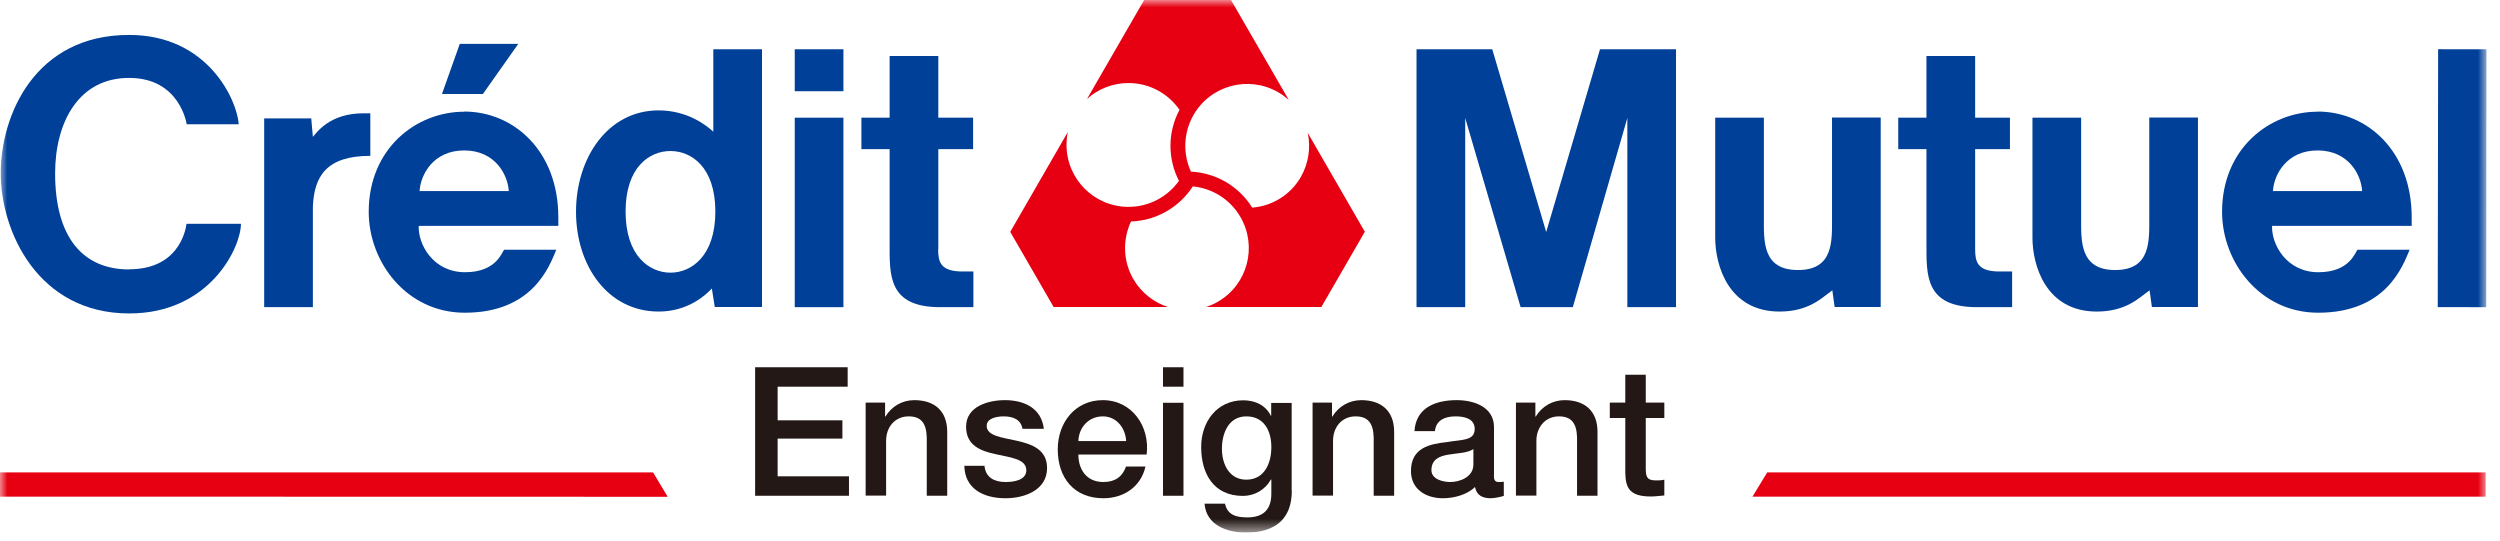
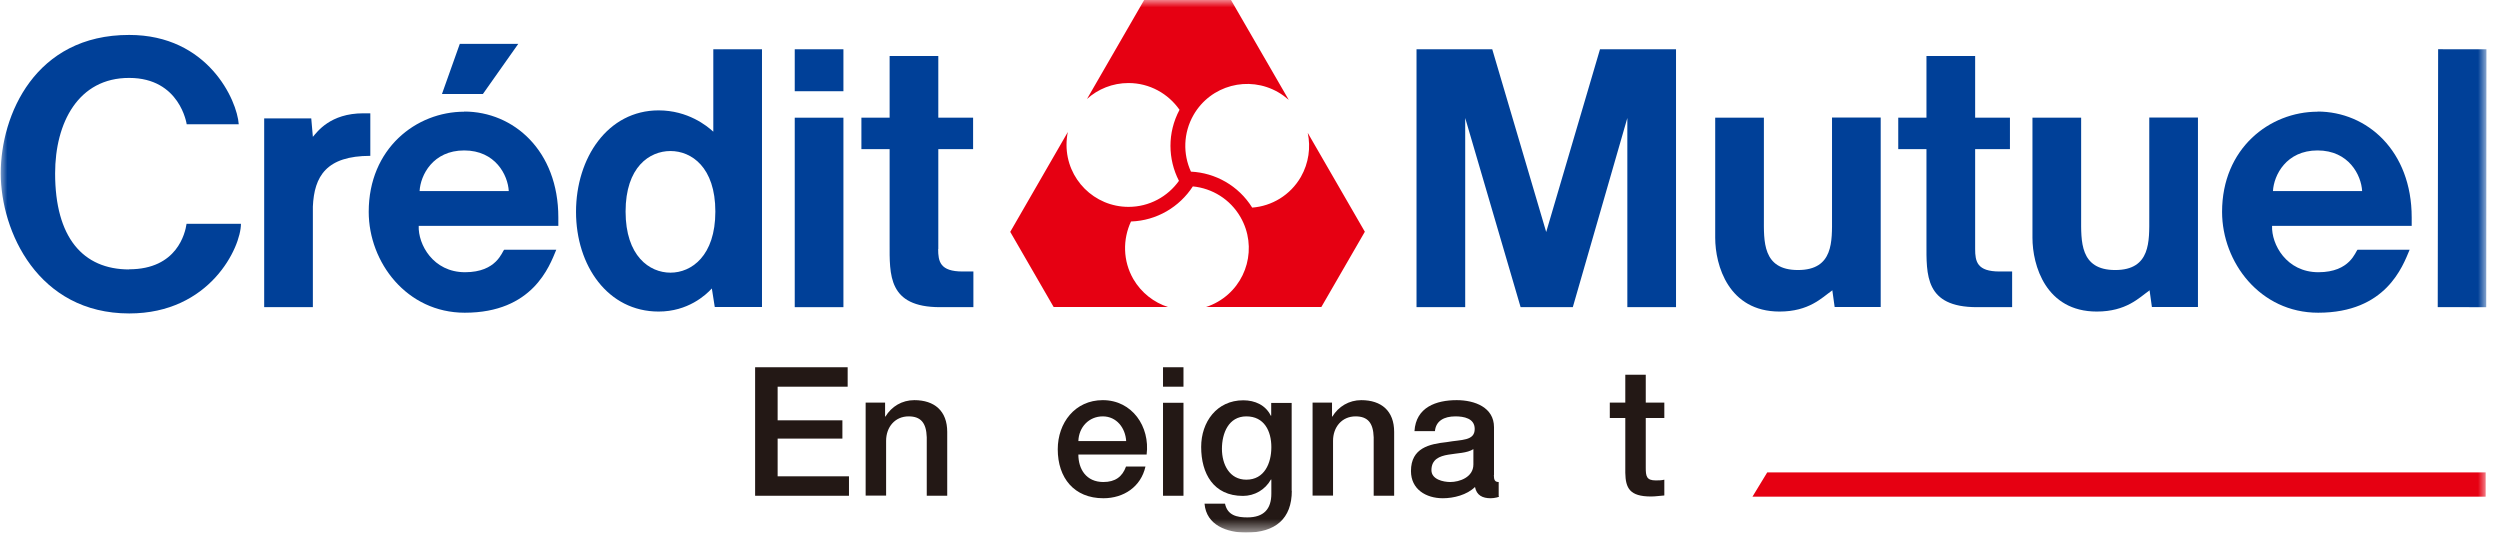
<svg xmlns="http://www.w3.org/2000/svg" viewBox="0 0 171 37" fill="none">
  <g clip-path="url(#clip0_17_1117)">
    <path d="M51.65 25.12H57.98V26.45H53.19V28.75H57.62V30H53.19V32.58H58.07V33.91H51.65V25.12Z" fill="#231815" />
    <mask id="mask0_17_1117" style="mask-type:luminance" maskUnits="userSpaceOnUse" x="0" y="0" width="171" height="37">
      <path d="M170.08 0H0V36.43H170.08V0Z" fill="white" />
    </mask>
    <g mask="url(#mask0_17_1117)">
      <path d="M59.21 27.54H60.54V28.48L60.56 28.5C60.98 27.8 61.7 27.37 62.54 27.37C63.92 27.37 64.79 28.11 64.79 29.54V33.91H63.39V29.91C63.36 28.91 62.97 28.48 62.15 28.48C61.21 28.48 60.61 29.22 60.61 30.15V33.9H59.21V27.54Z" fill="#231815" />
-       <path d="M67.34 31.86C67.41 32.67 68.03 32.97 68.78 32.97C69.31 32.97 70.23 32.86 70.2 32.13C70.16 31.39 69.14 31.3 68.12 31.07C67.09 30.85 66.08 30.48 66.08 29.19C66.08 27.8 67.58 27.37 68.74 27.37C70.05 27.37 71.23 27.91 71.4 29.33H69.94C69.82 28.67 69.26 28.48 68.65 28.48C68.24 28.48 67.49 28.58 67.49 29.13C67.49 29.82 68.53 29.92 69.56 30.15C70.58 30.38 71.62 30.75 71.62 32.01C71.62 33.52 70.09 34.08 68.78 34.08C67.18 34.08 65.99 33.37 65.96 31.86H67.36H67.34Z" fill="#231815" />
      <path d="M73.76 31.09C73.76 32.09 74.3 32.97 75.47 32.97C76.28 32.97 76.77 32.61 77.02 31.91H78.35C78.04 33.3 76.86 34.08 75.47 34.08C73.47 34.08 72.35 32.69 72.35 30.73C72.35 28.92 73.53 27.37 75.43 27.37C77.44 27.37 78.67 29.18 78.43 31.09H73.75H73.76ZM77.03 30.17C76.98 29.28 76.38 28.48 75.43 28.48C74.48 28.48 73.79 29.22 73.76 30.17H77.03Z" fill="#231815" />
      <path d="M79.55 25.12H80.95V26.45H79.55V25.12ZM79.55 27.55H80.95V33.91H79.55V27.55Z" fill="#231815" />
      <path d="M88.36 33.57C88.36 35.48 87.24 36.43 85.23 36.43C83.95 36.43 82.51 35.94 82.39 34.45H83.79C83.96 35.25 84.6 35.39 85.32 35.39C86.45 35.39 86.96 34.81 86.96 33.77V32.8H86.93C86.54 33.5 85.81 33.92 85.02 33.92C83 33.92 82.16 32.39 82.16 30.57C82.16 28.86 83.23 27.38 85.04 27.38C85.84 27.38 86.57 27.71 86.92 28.43H86.95V27.56H88.35V33.59L88.36 33.57ZM86.96 30.58C86.96 29.48 86.47 28.48 85.25 28.48C84.03 28.48 83.58 29.64 83.58 30.7C83.58 31.76 84.09 32.81 85.25 32.81C86.49 32.81 86.96 31.68 86.96 30.59" fill="#231815" />
      <path d="M89.78 27.54H91.11V28.48L91.13 28.5C91.55 27.8 92.28 27.37 93.11 27.37C94.49 27.37 95.36 28.11 95.36 29.54V33.91H93.96V29.91C93.93 28.91 93.54 28.48 92.72 28.48C91.78 28.48 91.18 29.22 91.18 30.15V33.9H89.78V27.54Z" fill="#231815" />
-       <path d="M102.18 32.49C102.18 32.83 102.25 32.97 102.51 32.97C102.6 32.97 102.71 32.97 102.86 32.95V33.92C102.65 33.99 102.21 34.08 101.97 34.08C101.4 34.08 101 33.88 100.89 33.31C100.34 33.85 99.44 34.08 98.69 34.08C97.54 34.08 96.51 33.47 96.51 32.22C96.51 30.63 97.78 30.37 98.96 30.24C99.97 30.06 100.87 30.17 100.87 29.34C100.87 28.61 100.12 28.48 99.55 28.48C98.76 28.48 98.21 28.8 98.15 29.49H96.75C96.85 27.85 98.24 27.37 99.64 27.37C100.88 27.37 102.19 27.87 102.19 29.22V32.49H102.18ZM100.78 30.72C100.35 31 99.67 30.99 99.06 31.1C98.46 31.2 97.91 31.42 97.91 32.16C97.91 32.79 98.71 32.97 99.2 32.97C99.82 32.97 100.78 32.65 100.78 31.77V30.72Z" fill="#231815" />
-       <path d="M103.69 27.54H105.02V28.48L105.04 28.5C105.46 27.8 106.19 27.37 107.02 27.37C108.4 27.37 109.27 28.11 109.27 29.54V33.91H107.87V29.91C107.84 28.91 107.45 28.48 106.63 28.48C105.7 28.48 105.09 29.22 105.09 30.15V33.9H103.69V27.54Z" fill="#231815" />
+       <path d="M102.18 32.49C102.18 32.83 102.25 32.97 102.51 32.97V33.92C102.65 33.99 102.21 34.08 101.97 34.08C101.4 34.08 101 33.88 100.89 33.31C100.34 33.85 99.44 34.08 98.69 34.08C97.54 34.08 96.51 33.47 96.51 32.22C96.51 30.63 97.78 30.37 98.96 30.24C99.97 30.06 100.87 30.17 100.87 29.34C100.87 28.61 100.12 28.48 99.55 28.48C98.76 28.48 98.21 28.8 98.15 29.49H96.75C96.85 27.85 98.24 27.37 99.64 27.37C100.88 27.37 102.19 27.87 102.19 29.22V32.49H102.18ZM100.78 30.72C100.35 31 99.67 30.99 99.06 31.1C98.46 31.2 97.91 31.42 97.91 32.16C97.91 32.79 98.71 32.97 99.2 32.97C99.82 32.97 100.78 32.65 100.78 31.77V30.72Z" fill="#231815" />
      <path d="M110.11 27.54H111.17V25.63H112.57V27.54H113.84V28.59H112.57V31.99C112.57 32.57 112.62 32.86 113.25 32.86C113.45 32.86 113.64 32.86 113.84 32.81V33.89C113.53 33.91 113.24 33.96 112.93 33.96C111.47 33.96 111.19 33.39 111.17 32.34V28.59H110.11V27.54Z" fill="#231815" />
      <path d="M125.31 8.05V14.89C125.31 16.48 125.43 18.47 122.98 18.47C120.53 18.47 120.65 16.47 120.65 14.89V8.05H117.32V16.26C117.32 18.15 118.23 21.31 121.72 21.31C123.74 21.31 124.62 20.36 125.29 19.89C125.3 19.88 125.32 19.86 125.33 19.85L125.49 21H128.64V8.04H125.31" fill="#004098" />
      <path d="M147.01 8.05V14.89C147.01 16.48 147.12 18.47 144.68 18.47C142.24 18.47 142.35 16.47 142.35 14.89V8.05H139.02V16.26C139.02 18.15 139.93 21.31 143.42 21.31C145.44 21.31 146.32 20.36 146.99 19.89C147 19.88 147.02 19.86 147.03 19.85L147.19 21H150.34V8.04H147.01" fill="#004098" />
      <path d="M155.47 13.07C155.53 11.98 156.38 10.29 158.52 10.29C160.66 10.29 161.51 11.98 161.57 13.07H155.47ZM158.53 7.64C155.23 7.64 151.99 10.16 151.99 14.49C151.99 17.94 154.59 21.39 158.56 21.39C163.21 21.39 164.34 18.22 164.82 17.08H161.26C161.11 17.19 160.77 18.62 158.58 18.62C156.39 18.62 155.36 16.71 155.41 15.45H164.96V14.87C164.96 10.32 161.91 7.63 158.52 7.63" fill="#004098" />
      <path d="M25.33 7.75H24.85C22.58 7.75 21.7 9.02 21.4 9.36L21.29 8.1H18.07V21.01H21.4V14.13C21.49 12.06 22.32 10.66 25.33 10.66V7.75Z" fill="#004098" />
      <path d="M45.86 18.65C44.43 18.65 42.79 17.52 42.79 14.47C42.79 11.42 44.43 10.33 45.86 10.33C47.29 10.33 48.93 11.43 48.93 14.47C48.93 17.51 47.29 18.65 45.86 18.65ZM48.78 9C48.36 8.61 47.05 7.55 45.05 7.55C41.57 7.55 39.4 10.8 39.4 14.49C39.4 18.18 41.58 21.31 45.05 21.31C47.05 21.31 48.27 20.19 48.69 19.73L48.89 21H52.12V3.37H48.79V8.99L48.78 9Z" fill="#004098" />
      <path d="M64.18 17.03V10.2H66.56V8.05H64.18V3.83H60.85V8.05H58.92V10.2H60.85V16.63C60.85 18.8 60.73 21.01 64.3 21.01H66.58V18.57H65.84C64.3 18.57 64.17 17.89 64.17 17.03" fill="#004098" />
      <path d="M135.1 17.03V10.2H137.48V8.05H135.1V3.83H131.77V8.05H129.84V10.2H131.77V16.63C131.77 18.8 131.65 21.01 135.22 21.01H137.63V18.57H136.77C135.23 18.57 135.1 17.89 135.1 17.03Z" fill="#004098" />
      <path d="M57.69 3.37H54.36V6.24H57.69V3.37Z" fill="#004098" />
      <path d="M35.45 3H31.45L30.23 6.43H33.03L35.45 3Z" fill="#004098" />
      <path d="M166.768 3.367L166.741 21.007L170.071 21.012L170.098 3.372L166.768 3.367Z" fill="#004098" />
      <path d="M57.69 8.05H54.36V21.01H57.69V8.05Z" fill="#004098" />
      <path d="M105.76 15.87L102.07 3.37H96.89V21.01H100.22V8.07L104.01 21.01H107.58L111.31 8.07V21.01H114.64V3.37H109.44L105.76 15.87Z" fill="#004098" />
      <path d="M28.7 13.07C28.76 11.98 29.61 10.29 31.75 10.29C33.89 10.29 34.74 11.98 34.8 13.07H28.69H28.7ZM31.76 7.64C28.46 7.64 25.22 10.16 25.22 14.49C25.22 17.94 27.82 21.39 31.79 21.39C36.44 21.39 37.58 18.22 38.05 17.08H34.49C34.34 17.19 34 18.62 31.81 18.62C29.62 18.62 28.59 16.71 28.64 15.45H38.19V14.87C38.19 10.32 35.14 7.63 31.75 7.63" fill="#004098" />
      <path d="M8.84 18.43C5.66 18.43 3.77 16.23 3.77 11.86C3.77 8.39 5.36 5.32 8.84 5.33C12.32 5.33 12.77 8.5 12.77 8.5H16.33C16.22 6.86 14.23 2.39 8.84 2.39C2.4 2.38 0.05 7.87 0.05 11.85C0.05 15.83 2.6 21.44 8.84 21.44C14.37 21.44 16.48 16.91 16.48 15.31H12.76C12.67 15.93 12.12 18.42 8.83 18.42" fill="#004098" />
      <path d="M93.36 15.86L89.45 9.09C89.66 10.08 89.52 11.15 88.98 12.1C88.26 13.35 86.99 14.1 85.65 14.2C84.71 12.69 83.12 11.82 81.46 11.74C80.91 10.54 80.93 9.1 81.64 7.86C82.81 5.83 85.4 5.14 87.43 6.31C87.69 6.46 87.93 6.64 88.15 6.83L84.2 0H78.26L74.35 6.77C75.1 6.09 76.1 5.68 77.19 5.68C78.64 5.68 79.91 6.41 80.68 7.51C79.84 9.08 79.88 10.89 80.64 12.37C79.87 13.45 78.61 14.15 77.19 14.15C74.85 14.15 72.95 12.25 72.95 9.91C72.95 9.61 72.98 9.31 73.04 9.03L69.1 15.86L72.07 21H79.89C78.93 20.69 78.07 20.03 77.52 19.09C76.8 17.84 76.79 16.37 77.36 15.15C79.13 15.09 80.68 14.15 81.59 12.75C82.91 12.88 84.14 13.62 84.85 14.85C86.02 16.88 85.33 19.47 83.3 20.64C83.04 20.79 82.77 20.91 82.49 21H90.38L93.35 15.86H93.36Z" fill="#E60012" />
-       <path d="M0 32.31V33.97L45.67 33.98L44.67 32.31H0Z" fill="#E60012" />
      <path d="M170.02 32.31V33.97H119.87L120.88 32.31H170.02Z" fill="#E60012" />
    </g>
  </g>
  <defs>
    <clipPath id="clip0_17_1117">
      <rect width="170.08" height="36.43" fill="white" />
    </clipPath>
  </defs>
</svg>